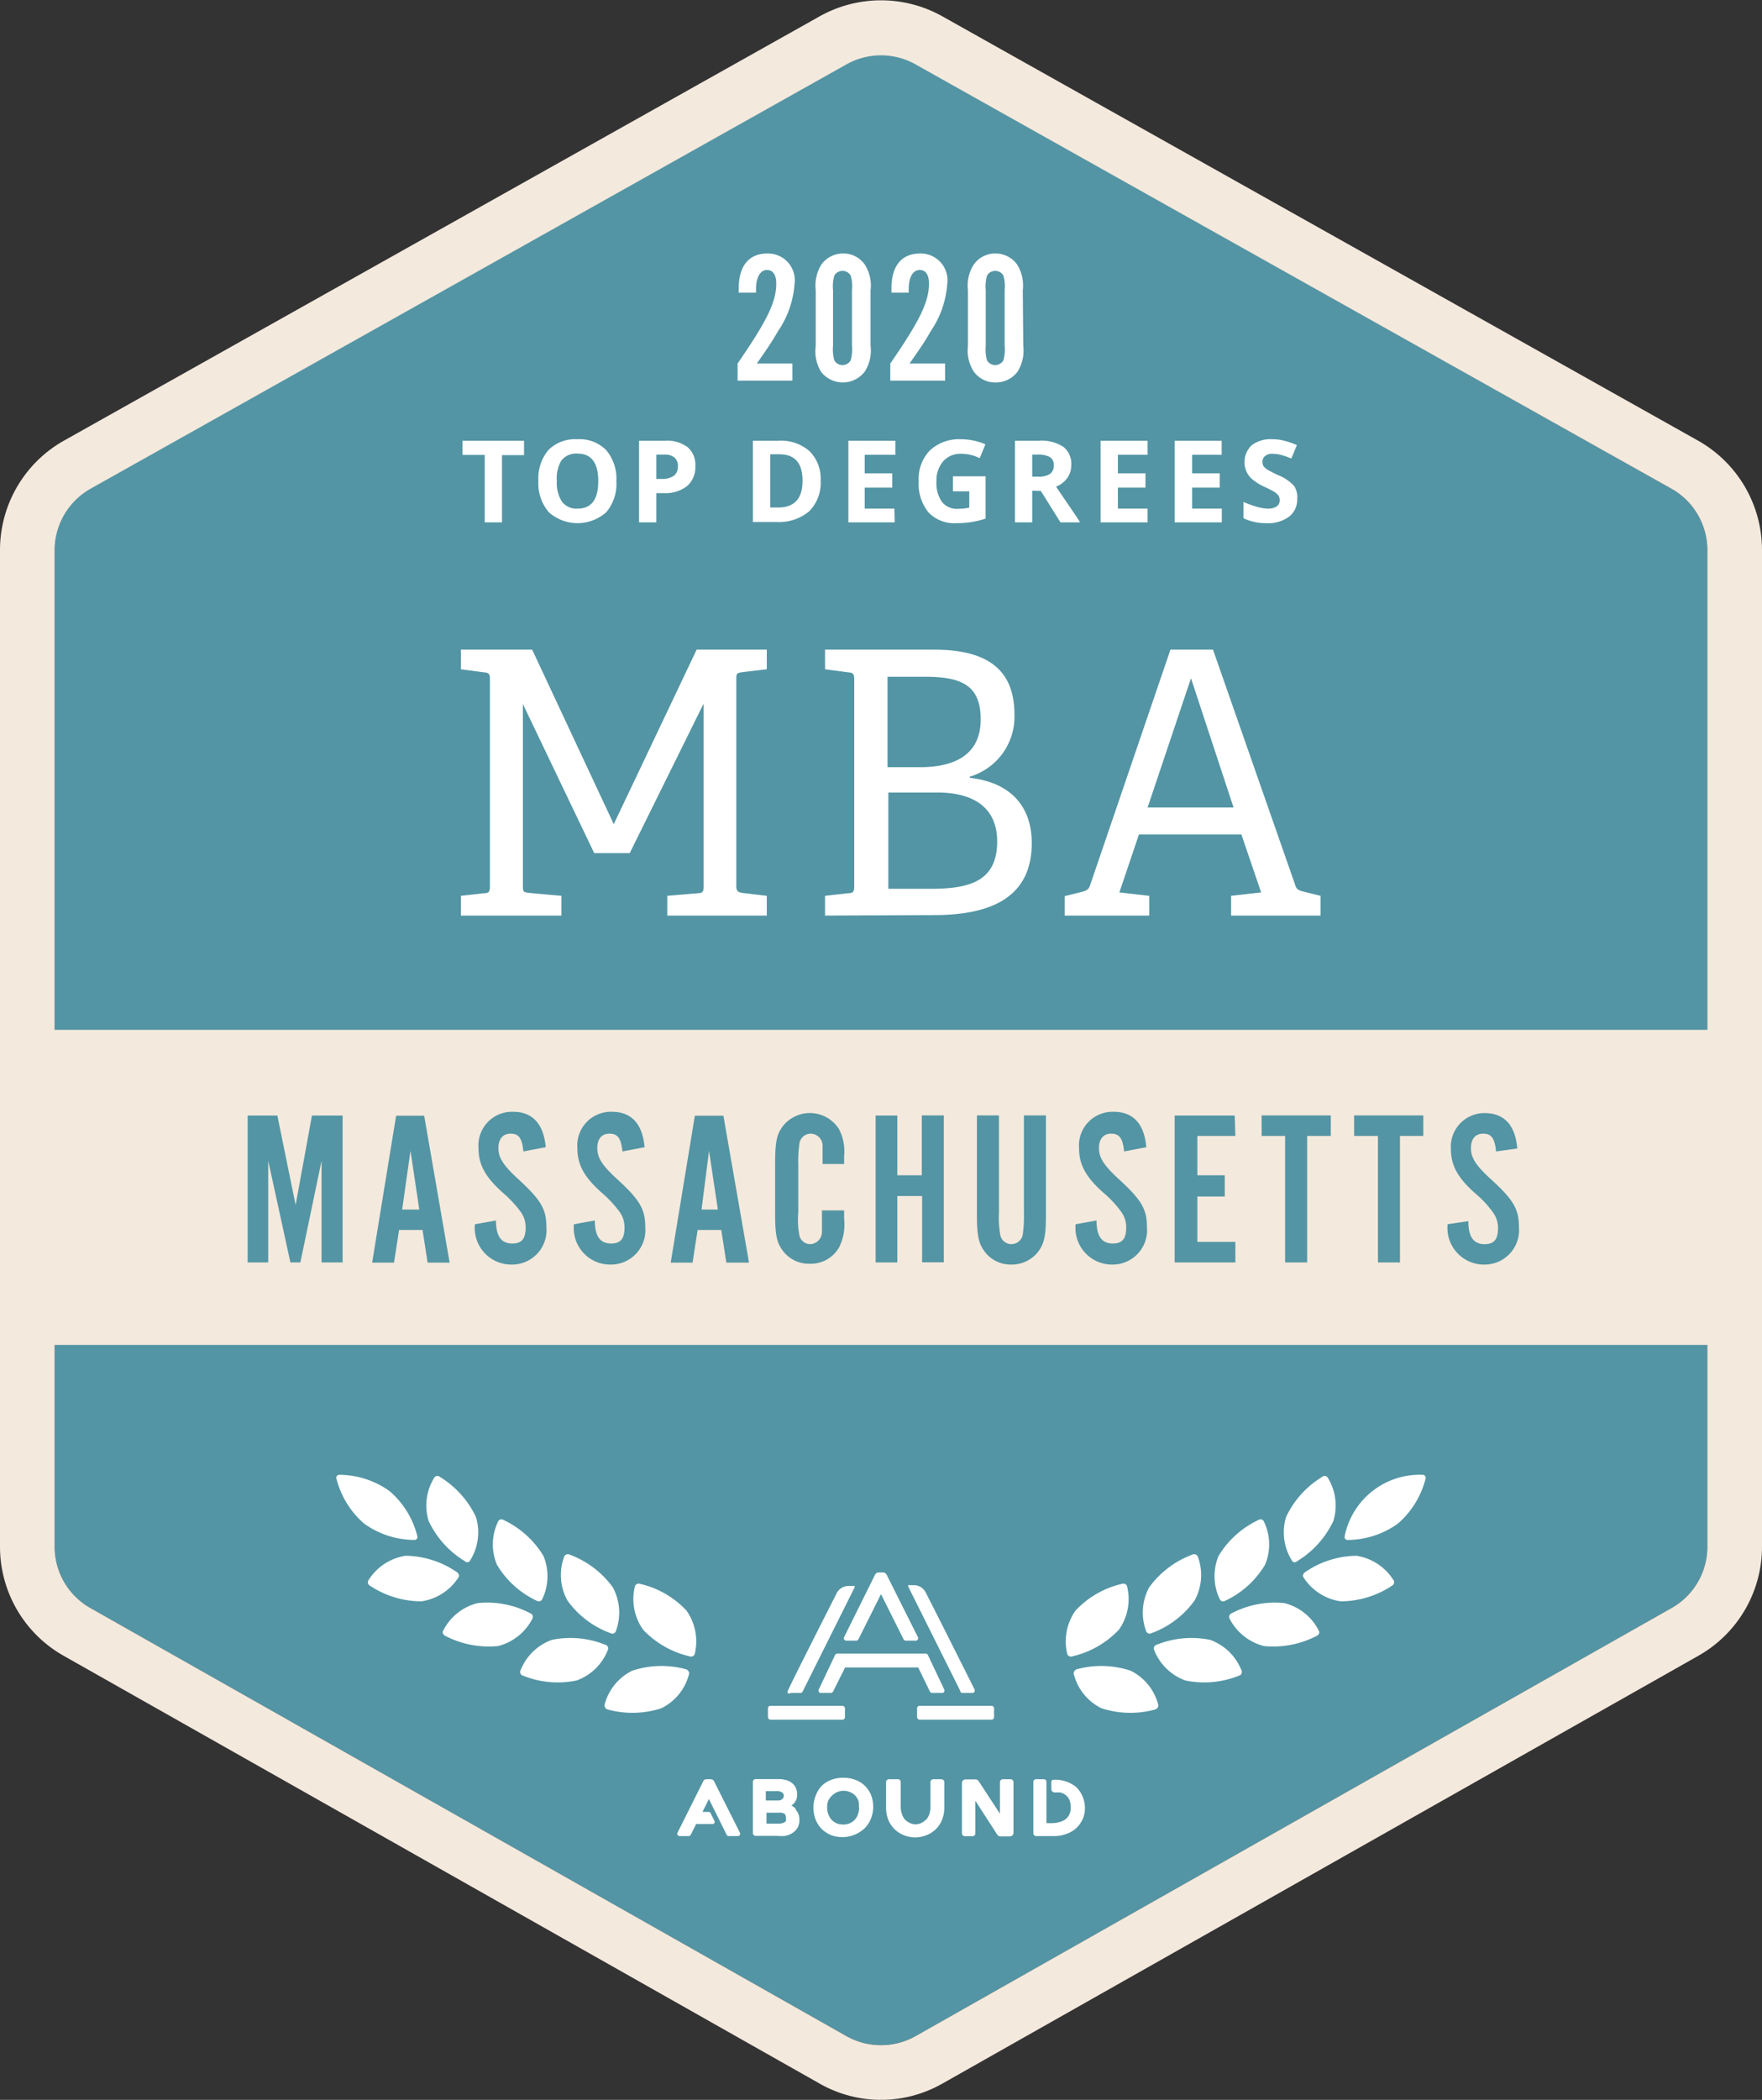
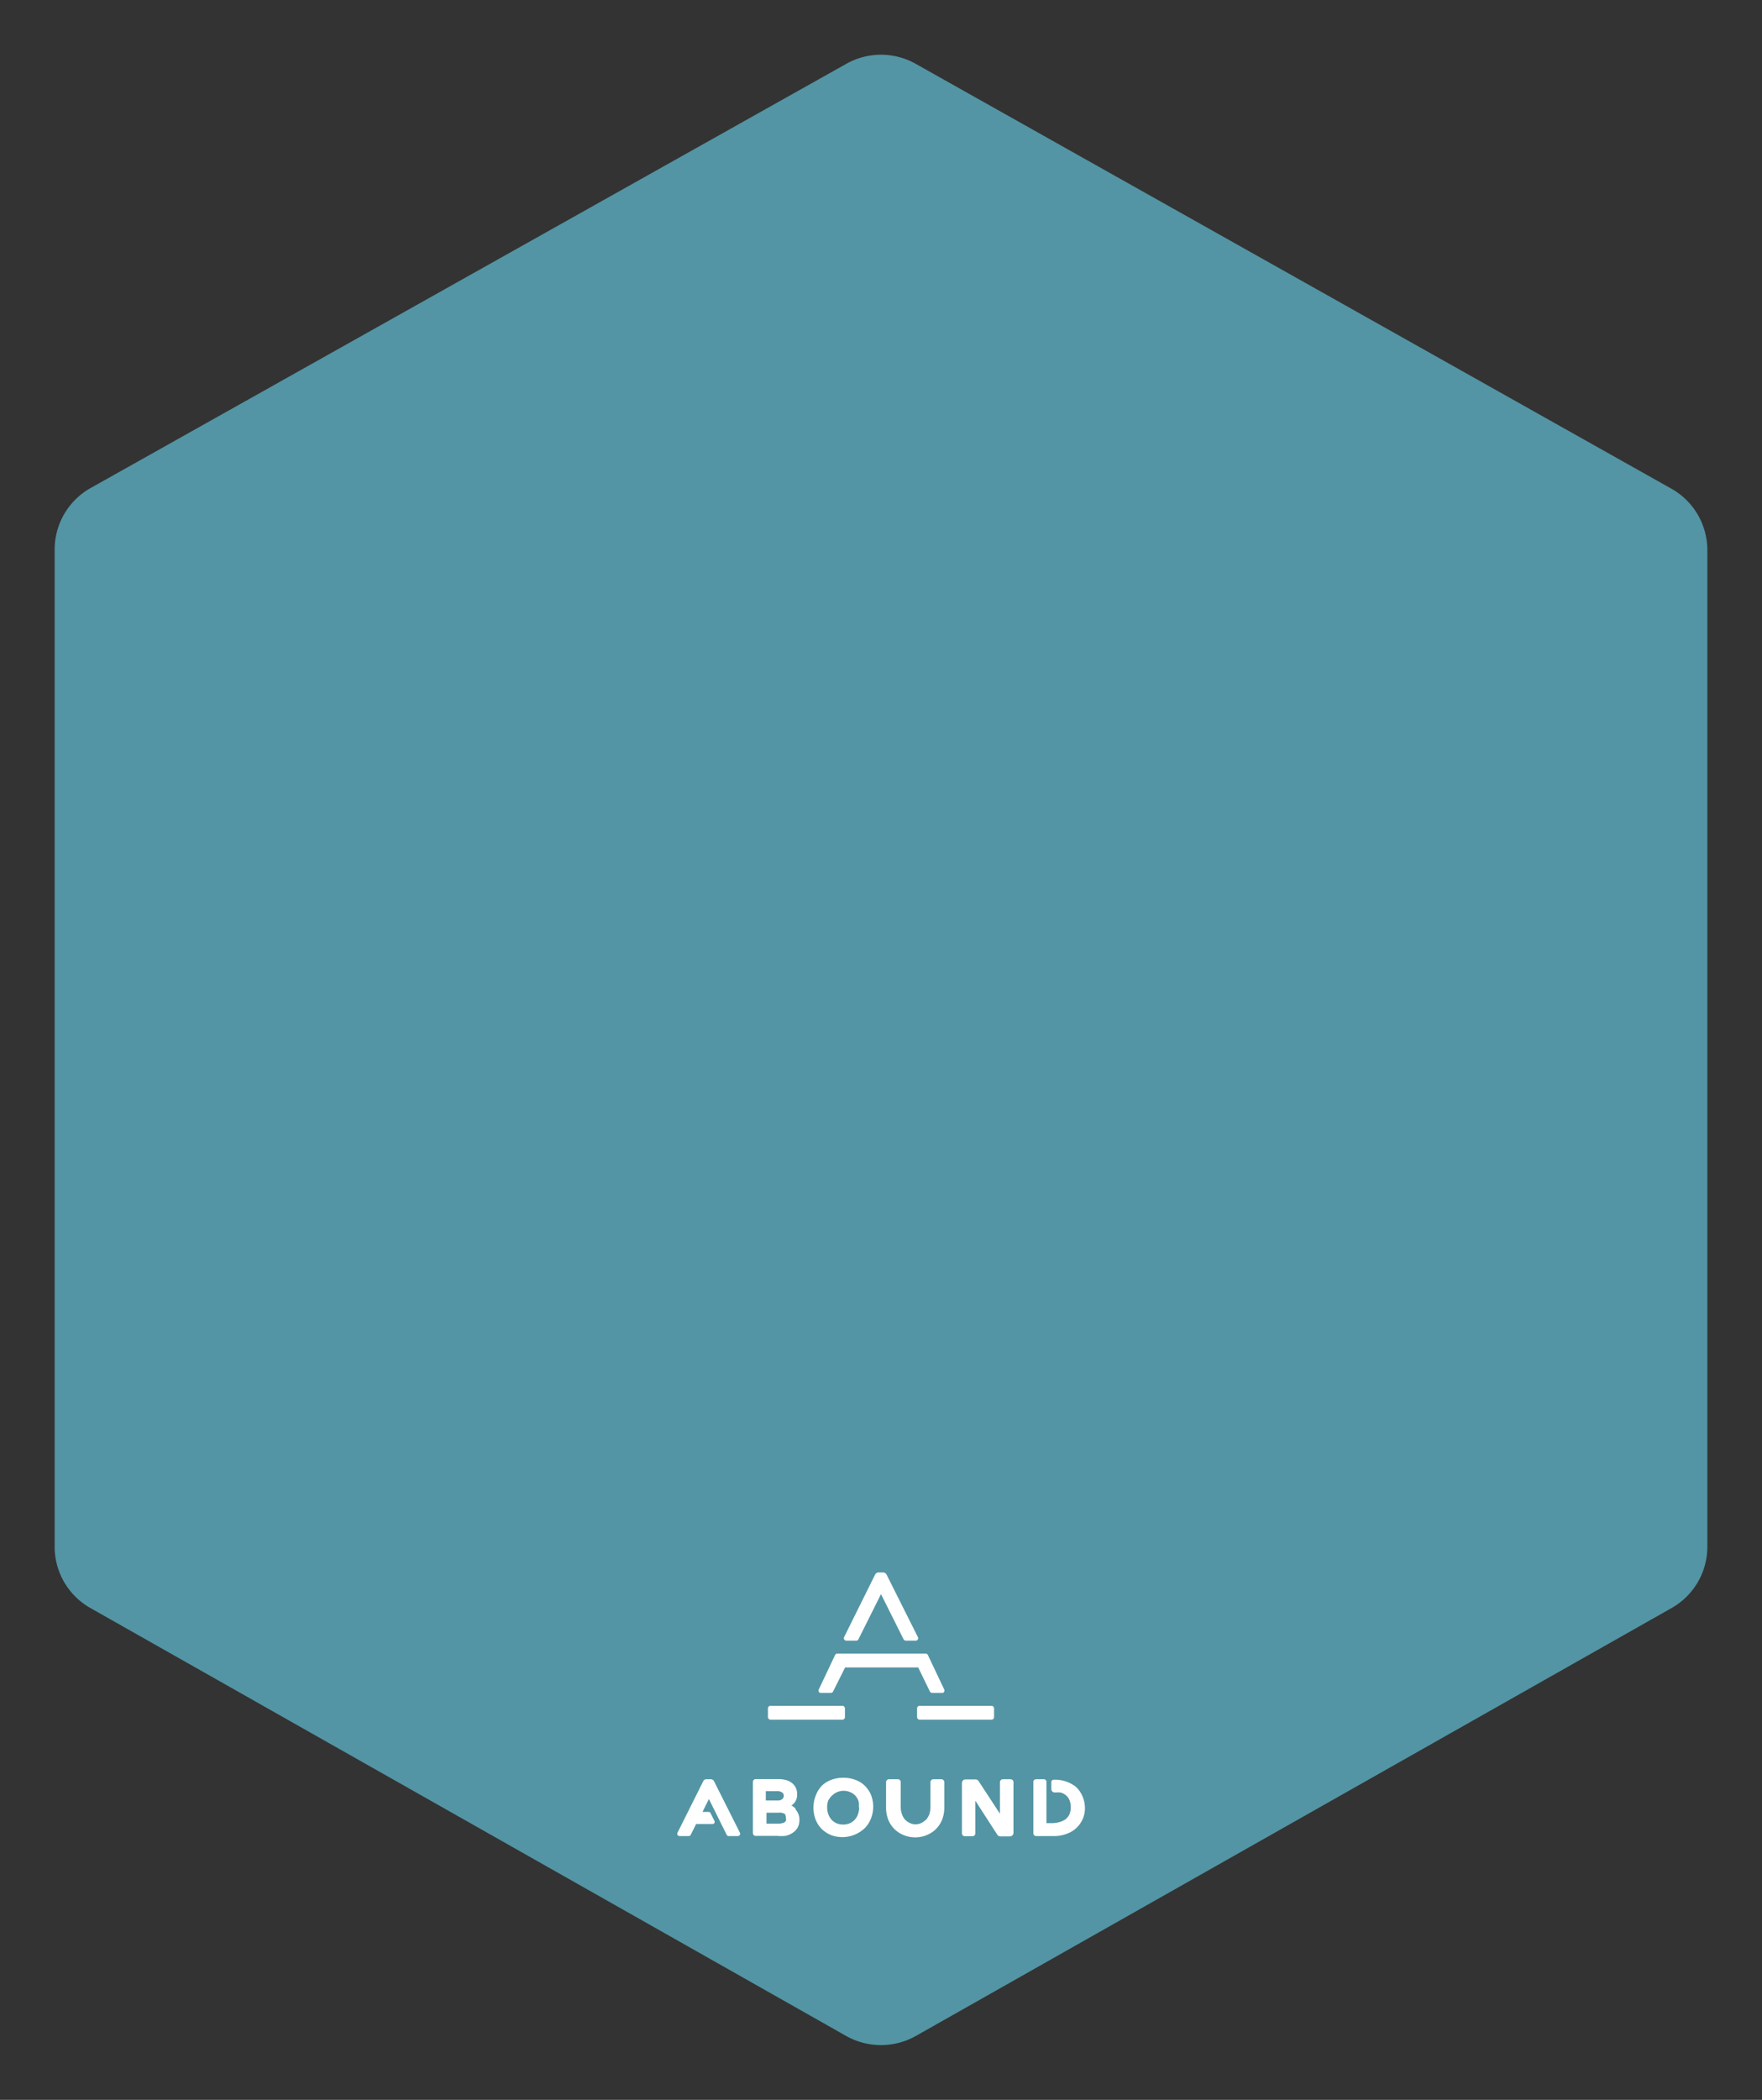
<svg xmlns="http://www.w3.org/2000/svg" viewBox="0 0 108 128.64">
  <rect x="0" y="0" width="108" height="128.64" fill="#333333" stroke="none" />
  <defs>
    <style>.cls-1{fill:#5395a4}.cls-2{fill:#fff}</style>
  </defs>
  <g id="Layer_2" data-name="Layer 2">
    <g id="Layer_1-2" data-name="Layer 1">
      <path class="cls-1" d="M104.65 94.76V33.7a4.32 4.32 0 0 0-2.2-3.76L56.11 3.9a4.34 4.34 0 0 0-4.22 0l-46.34 26a4.32 4.32 0 0 0-2.2 3.76v61.1a4.31 4.31 0 0 0 2.19 3.75l46.33 26.22a4.36 4.36 0 0 0 4.26 0l46.33-26.22a4.31 4.31 0 0 0 2.19-3.75z" />
-       <path class="cls-2" d="M26.64 90.49a.24.24 0 0 1 .34 0 5.73 5.73 0 0 1 2.19 2.44 3.23 3.23 0 0 1-.37 2.69c-.06.11-.21.12-.34 0a5.71 5.71 0 0 1-2.19-2.45 3.24 3.24 0 0 1 .37-2.68zm-6.02.09a.18.18 0 0 1 .18-.23 5.32 5.32 0 0 1 3.08 1 5.32 5.32 0 0 1 1.7 2.76.18.18 0 0 1-.18.23 5.32 5.32 0 0 1-3.08-1 5.39 5.39 0 0 1-1.7-2.76zm13.97 4.76a.25.25 0 0 1 .33-.1 5.74 5.74 0 0 1 2.64 2 3.25 3.25 0 0 1 .18 2.71.23.23 0 0 1-.32.1 5.62 5.62 0 0 1-2.64-2 3.22 3.22 0 0 1-.19-2.71zm-2.7 7.03a.24.24 0 0 0 .18.29 5.71 5.71 0 0 0 3.27.29 3.24 3.24 0 0 0 1.93-1.9.23.23 0 0 0-.17-.29 5.7 5.7 0 0 0-3.27-.3 3.24 3.24 0 0 0-1.94 1.91zm7.03-5.2a.24.24 0 0 1 .31-.14 5.63 5.63 0 0 1 2.85 1.64 3.28 3.28 0 0 1 .5 2.67.24.24 0 0 1-.31.13 5.68 5.68 0 0 1-2.85-1.63 3.24 3.24 0 0 1-.5-2.67zm-1.87 7.29c0 .11.06.23.21.27a5.75 5.75 0 0 0 3.28-.08 3.21 3.21 0 0 0 1.7-2.12c0-.11-.06-.23-.2-.27a5.72 5.72 0 0 0-3.29.09 3.23 3.23 0 0 0-1.7 2.11zm-6.51-11.27a.23.23 0 0 1 .33-.07 5.67 5.67 0 0 1 2.44 2.2 3.24 3.24 0 0 1-.09 2.68.24.24 0 0 1-.33.06 5.59 5.59 0 0 1-2.43-2.2 3.22 3.22 0 0 1 .08-2.67zm-3.38 6.72c-.06.11 0 .24.14.31a5.78 5.78 0 0 0 3.23.62 3.27 3.27 0 0 0 2.12-1.71.24.24 0 0 0-.15-.3 5.67 5.67 0 0 0-3.23-.62 3.24 3.24 0 0 0-2.11 1.7zm-4.59-3.08a.24.24 0 0 0 .12.32 5.7 5.7 0 0 0 3.14.95 3.25 3.25 0 0 0 2.28-1.48c.07-.09 0-.24-.11-.31a5.65 5.65 0 0 0-3.15-1 3.28 3.28 0 0 0-2.28 1.52zm58.79-6.34a.24.24 0 0 0-.34 0 5.73 5.73 0 0 0-2.19 2.44 3.23 3.23 0 0 0 .37 2.69c.06.11.21.12.34 0a5.71 5.71 0 0 0 2.19-2.45 3.24 3.24 0 0 0-.37-2.68zm6.02.09a.18.18 0 0 0-.18-.23 4.69 4.69 0 0 0-4.78 3.76.18.18 0 0 0 .18.23 5.32 5.32 0 0 0 3.08-1 5.39 5.39 0 0 0 1.7-2.76zm-13.97 4.76a.25.25 0 0 0-.33-.1 5.74 5.74 0 0 0-2.64 2 3.25 3.25 0 0 0-.18 2.71.23.23 0 0 0 .32.1 5.62 5.62 0 0 0 2.64-2 3.22 3.22 0 0 0 .19-2.71zm2.7 7.03a.24.24 0 0 1-.18.29 5.71 5.71 0 0 1-3.27.29 3.24 3.24 0 0 1-1.93-1.9.23.23 0 0 1 .17-.29 5.7 5.7 0 0 1 3.27-.3 3.24 3.24 0 0 1 1.94 1.91zm-7.03-5.2a.24.24 0 0 0-.31-.14 5.63 5.63 0 0 0-2.85 1.64 3.28 3.28 0 0 0-.5 2.67.24.24 0 0 0 .31.13 5.68 5.68 0 0 0 2.85-1.63 3.24 3.24 0 0 0 .5-2.67zm1.92 7.29c0 .11-.06.23-.21.27a5.75 5.75 0 0 1-3.28-.08 3.21 3.21 0 0 1-1.7-2.12c0-.11.06-.23.2-.27a5.72 5.72 0 0 1 3.29.09 3.23 3.23 0 0 1 1.7 2.11zm6.46-11.27a.23.23 0 0 0-.33-.07 5.67 5.67 0 0 0-2.44 2.2 3.24 3.24 0 0 0 .09 2.68.24.24 0 0 0 .33.06 5.59 5.59 0 0 0 2.43-2.2 3.22 3.22 0 0 0-.08-2.67zm3.38 6.72c.06.11 0 .24-.14.31a5.78 5.78 0 0 1-3.23.62 3.27 3.27 0 0 1-2.12-1.71.24.24 0 0 1 .15-.3 5.67 5.67 0 0 1 3.23-.62 3.24 3.24 0 0 1 2.11 1.7zm4.59-3.08a.24.24 0 0 1-.12.32 5.7 5.7 0 0 1-3.14.95 3.25 3.25 0 0 1-2.28-1.48c-.07-.09 0-.24.11-.31a5.65 5.65 0 0 1 3.15-1 3.28 3.28 0 0 1 2.28 1.52z" />
      <rect class="cls-2" x="47.07" y="104.5" width="4.72" height=".85" rx=".15" />
-       <path class="cls-2" d="M48.46 103.71h.6a.14.14 0 0 0 .14-.09l3.18-6.37a.14.14 0 0 0 0-.09H52a.81.81 0 0 0-.71.43c-.7 1.38-3 5.91-3 6a.17.17 0 0 0 0 .14.15.15 0 0 0 .17-.02zm10.54 0h.6a.15.15 0 0 0 .13-.07.16.16 0 0 0 0-.15s-2.29-4.57-3-5.95a.81.81 0 0 0-.71-.43h-.27a.1.1 0 0 0-.08 0 .14.14 0 0 0 0 .09l3.18 6.37a.14.14 0 0 0 .15.14z" />
      <rect class="cls-2" x="56.21" y="104.5" width="4.72" height=".85" rx=".15" />
      <path class="cls-2" d="M51.74 100.43a.16.16 0 0 0 .13.08h.61a.15.15 0 0 0 .14-.09L54 97.66l1.38 2.76a.17.17 0 0 0 .13.09h.62a.15.15 0 0 0 .13-.22l-1.92-3.83a.26.26 0 0 0-.22-.13h-.26a.25.25 0 0 0-.22.13l-1.9 3.83a.14.14 0 0 0 0 .14zm5.26 3.2a.16.16 0 0 0 .14.08h.61a.12.12 0 0 0 .12-.07.16.16 0 0 0 0-.15l-1-2.11a.16.16 0 0 0-.14-.08h-5.4a.16.16 0 0 0-.14.08l-1 2.11a.16.16 0 0 0 0 .15.12.12 0 0 0 .12.07h.61a.16.16 0 0 0 .14-.08l.74-1.48h4.48zm-8.23 7.18a.86.86 0 0 0-.26-.2.77.77 0 0 0 .35-.68.87.87 0 0 0-.1-.44.81.81 0 0 0-.26-.29 1 1 0 0 0-.36-.16 1.74 1.74 0 0 0-.39-.05h-1.44a.17.17 0 0 0-.16.17v3.14a.17.17 0 0 0 .16.17h1.34a2.61 2.61 0 0 0 .48 0 1.25 1.25 0 0 0 .43-.17 1 1 0 0 0 .32-.32 1 1 0 0 0 .12-.51.91.91 0 0 0-.23-.61zm-.6.57a.27.27 0 0 1 0 .17.32.32 0 0 1-.12.11 1 1 0 0 1-.34.06h-.73v-.67h.75a.59.59 0 0 1 .38.08s.06.08.06.25zm-.23-1.16a.38.38 0 0 1-.28.08h-.72v-.57h.67a.53.53 0 0 1 .33.08.23.23 0 0 1 .1.21.25.25 0 0 1-.1.2zm5.06-.83a1.62 1.62 0 0 0-.59-.36 2 2 0 0 0-.71-.12 2.06 2.06 0 0 0-.76.13 1.69 1.69 0 0 0-.58.37 1.77 1.77 0 0 0-.36.59 2 2 0 0 0-.14.75 2 2 0 0 0 .14.74 1.73 1.73 0 0 0 .38.57 1.85 1.85 0 0 0 .58.37A2 2 0 0 0 53 112a1.77 1.77 0 0 0 .38-.58 2 2 0 0 0 0-1.48 1.81 1.81 0 0 0-.38-.55zm-.34 1.32a1.21 1.21 0 0 1-.07.43.9.9 0 0 1-.2.34 1 1 0 0 1-.31.22 1.1 1.1 0 0 1-.8 0 1 1 0 0 1-.31-.22 1.05 1.05 0 0 1-.2-.34 1.18 1.18 0 0 1-.07-.43 1.07 1.07 0 0 1 .07-.41 1.12 1.12 0 0 1 .23-.3 1 1 0 0 1 .31-.21 1 1 0 0 1 .8 0 .85.85 0 0 1 .31.21.94.94 0 0 1 .2.33 1.1 1.1 0 0 1 .02.38zm5.03-1.71h-.48a.18.18 0 0 0-.18.19v1.53a1.49 1.49 0 0 1-.07.43 1.27 1.27 0 0 1-.2.34h.06-.08a1.2 1.2 0 0 1-.27.19.82.82 0 0 1-.35.08.75.75 0 0 1-.35-.08 1.07 1.07 0 0 1-.28-.19.9.9 0 0 1-.2-.34 1.22 1.22 0 0 1-.08-.43v-1.53A.18.18 0 0 0 55 109h-.5a.18.18 0 0 0-.19.19v1.56a2 2 0 0 0 .14.74 1.73 1.73 0 0 0 .38.57 1.75 1.75 0 0 0 .58.37 1.87 1.87 0 0 0 1.37 0 1.75 1.75 0 0 0 .58-.37 1.73 1.73 0 0 0 .38-.57 2 2 0 0 0 .14-.74v-1.56a.18.18 0 0 0-.19-.19zm4.25 0h-.48a.18.18 0 0 0-.17.17v1.94l-1.31-2a.23.23 0 0 0-.19-.1h-.61a.22.22 0 0 0-.22.22v3.08a.18.18 0 0 0 .17.18h.48a.17.17 0 0 0 .17-.18v-2l1.35 2.09a.22.22 0 0 0 .18.1h.59a.22.22 0 0 0 .22-.22v-3.09a.18.18 0 0 0-.18-.19zm4.39 1a1.67 1.67 0 0 0-.39-.54 2.06 2.06 0 0 0-1.36-.43.14.14 0 0 0-.14.14v.44a.21.21 0 0 0 .19.2h.06a2.72 2.72 0 0 1 .3 0 .78.78 0 0 1 .34.17.72.72 0 0 1 .22.29 1.17 1.17 0 0 1 .08.45 1 1 0 0 1-.09.45.85.85 0 0 1-.24.29 1.33 1.33 0 0 1-.38.17 1.84 1.84 0 0 1-.47.06h-.31v-2.55A.16.16 0 0 0 64 109h-.5a.16.16 0 0 0-.16.16v3.15a.17.17 0 0 0 .16.17h1.17a2 2 0 0 0 .63-.11 1.75 1.75 0 0 0 .59-.31 1.7 1.7 0 0 0 .44-.55 1.65 1.65 0 0 0 .17-.77 1.86 1.86 0 0 0-.17-.74zm-22.76-1h-.27a.21.21 0 0 0-.2.13l-1.57 3.14a.14.14 0 0 0 0 .14.15.15 0 0 0 .12.07h.56a.14.14 0 0 0 .13-.08l.33-.66h1a.14.14 0 0 0 .12-.06.15.15 0 0 0 0-.13l-.23-.46a.13.13 0 0 0-.13-.09h-.37l.39-.79 1.09 2.19a.13.13 0 0 0 .13.08h.56a.15.15 0 0 0 .12-.07.14.14 0 0 0 0-.14l-1.58-3.14a.22.22 0 0 0-.2-.13z" />
-       <path d="M104.09 27 57.76 1a7.7 7.7 0 0 0-7.52 0L3.91 27A7.69 7.69 0 0 0 0 33.7v61.06a7.67 7.67 0 0 0 3.89 6.67l46.34 26.21a7.61 7.61 0 0 0 7.54 0l46.34-26.21a7.67 7.67 0 0 0 3.89-6.67V33.7a7.69 7.69 0 0 0-3.91-6.7zM5.55 29.94l46.34-26a4.32 4.32 0 0 1 4.22 0l46.34 26a4.32 4.32 0 0 1 2.2 3.76v29.39H3.35V33.7a4.32 4.32 0 0 1 2.2-3.76zm96.91 68.57-46.33 26.22a4.33 4.33 0 0 1-4.26 0L5.54 98.51a4.31 4.31 0 0 1-2.19-3.75V82.39h101.3v12.37a4.31 4.31 0 0 1-2.19 3.75z" style="fill:#f4e9dd" />
-       <path class="cls-1" d="M19.71 77.34v-6.23l-1.3 6.23h-.61l-1.36-6.23v6.23h-1.26v-9H17l1.12 5.48 1-5.48H21v9zm4.75-1.99-.31 2h-1.34l1.47-9H26l1.56 9h-1.35l-.31-2zm.7-4.85-.51 3.6h1.05zm6.92.04c-.08-.81-.28-1.09-.78-1.09s-.75.35-.75.89.24 1 1.2 1.88c1.4 1.28 1.74 1.85 1.74 2.94a2.11 2.11 0 0 1-2.13 2.31A2.24 2.24 0 0 1 29.11 75l1.29-.23c0 1 .35 1.41 1 1.41s.82-.38.82-1a1.61 1.61 0 0 0-.35-1 6.83 6.83 0 0 0-1-1.07c-1.14-1-1.54-1.77-1.54-2.77a2.06 2.06 0 0 1 2.12-2.23c1.18 0 1.87.73 2 2.17zm6.07 0c-.08-.81-.29-1.09-.79-1.09s-.75.35-.75.89.24 1 1.2 1.88c1.4 1.28 1.74 1.85 1.74 2.94a2.11 2.11 0 0 1-2.13 2.31A2.23 2.23 0 0 1 35.18 75l1.28-.23c0 1 .35 1.41 1 1.41s.82-.38.82-1a1.61 1.61 0 0 0-.35-1 6.83 6.83 0 0 0-1-1.07c-1.14-1-1.54-1.77-1.54-2.77a2.06 2.06 0 0 1 2.12-2.23c1.19 0 1.87.73 2 2.17zm4.61 4.81-.31 2h-1.34l1.48-9h1.75l1.57 9h-1.39l-.31-2zm.7-4.85L43 74.1h1zm6.96.81v-1.14a.74.74 0 0 0-.73-.72.7.7 0 0 0-.69.6 7.89 7.89 0 0 0-.07 1.36v2.86A5.14 5.14 0 0 0 49 75.7a.69.69 0 0 0 .66.52.75.75 0 0 0 .72-.76v-1.31h1.36v.51a3.14 3.14 0 0 1-.31 1.76 2 2 0 0 1-1.8 1 2 2 0 0 1-1.58-.71c-.44-.54-.54-1-.54-2.39v-3.01c0-1.41.1-1.86.54-2.4a2.11 2.11 0 0 1 3.38.27 3 3 0 0 1 .31 1.65v.48zM55 73.27v4.07h-1.33v-9H55V72h1.5v-3.67h1.35v9h-1.33v-4.06zm9.11-4.94v6.08c0 1.33-.11 1.82-.54 2.35a2.06 2.06 0 0 1-1.57.71 2 2 0 0 1-1.58-.71c-.43-.53-.54-1-.54-2.35v-6.08h1.35v5.93a6.09 6.09 0 0 0 .09 1.44.7.7 0 0 0 .68.52.71.71 0 0 0 .69-.6 8 8 0 0 0 .07-1.36v-5.93zm4.79 2.21c-.08-.81-.29-1.09-.79-1.09s-.75.35-.75.89.24 1 1.2 1.88c1.4 1.28 1.74 1.85 1.74 2.94a2.11 2.11 0 0 1-2.13 2.31A2.24 2.24 0 0 1 65.93 75l1.28-.23c0 1 .35 1.41 1 1.41s.82-.38.82-1a1.61 1.61 0 0 0-.35-1 6.36 6.36 0 0 0-1-1.07c-1.14-1-1.54-1.77-1.54-2.77a2.06 2.06 0 0 1 2.12-2.23c1.19 0 1.88.73 2 2.17zm6.82-.95h-2.33V72h1.68v1.3h-1.68v2.78h2.33v1.26H72v-9h3.68zm4.4 7.75h-1.35v-7.75h-1.44v-1.26h4.24v1.26h-1.45zm5.69 0h-1.35v-7.75H83v-1.26h4.24v1.26h-1.43zm5.89-6.8c-.08-.81-.29-1.09-.79-1.09s-.75.35-.75.89.24 1 1.2 1.88c1.41 1.28 1.74 1.85 1.74 2.94a2.11 2.11 0 0 1-2.1 2.31A2.24 2.24 0 0 1 88.73 75l1.27-.19c0 1 .35 1.41 1 1.41s.82-.38.82-1a1.61 1.61 0 0 0-.35-1 5.94 5.94 0 0 0-1-1.07c-1.14-1-1.54-1.77-1.54-2.77A2.06 2.06 0 0 1 91 68.19c1.19 0 1.88.73 2 2.17z" />
-       <path class="cls-2" d="M48.57 23.32h-3.36v-1.05c1.82-2.64 2.37-3.78 2.37-4.9 0-.54-.21-.83-.57-.83s-.67.37-.67 1.18a2.07 2.07 0 0 0 0 .21h-1.06v-.26c0-1.38.62-2.14 1.76-2.14a1.64 1.64 0 0 1 1.66 1.87 5.85 5.85 0 0 1-1 2.87c-.33.56-.49.83-1.31 2h2.18zm4.79-2.14a2.38 2.38 0 0 1-.36 1.59 1.69 1.69 0 0 1-2.68 0 2.45 2.45 0 0 1-.32-1.59v-3.4a2.43 2.43 0 0 1 .35-1.58 1.63 1.63 0 0 1 1.35-.67 1.59 1.59 0 0 1 1.3.67 2.37 2.37 0 0 1 .36 1.58zm-2.3 0a2.47 2.47 0 0 0 .08.9.58.58 0 0 0 1 0 2.47 2.47 0 0 0 .08-.9v-3.41a2.37 2.37 0 0 0-.08-.89.58.58 0 0 0-1 0 2.37 2.37 0 0 0-.08.89zm6.87 2.14h-3.36v-1.05c1.82-2.64 2.37-3.78 2.37-4.9 0-.54-.2-.83-.57-.83s-.67.37-.67 1.18a2.07 2.07 0 0 0 0 .21h-1.06v-.26c0-1.38.62-2.14 1.76-2.14a1.64 1.64 0 0 1 1.66 1.87 5.85 5.85 0 0 1-1 2.87c-.32.56-.49.83-1.31 2h2.18zm4.79-2.14a2.45 2.45 0 0 1-.35 1.59 1.66 1.66 0 0 1-1.34.66 1.62 1.62 0 0 1-1.34-.66 2.38 2.38 0 0 1-.36-1.59v-3.4a2.37 2.37 0 0 1 .36-1.58 1.6 1.6 0 0 1 1.31-.67 1.63 1.63 0 0 1 1.34.67 2.43 2.43 0 0 1 .35 1.58zm-2.3 0a2.47 2.47 0 0 0 .08.9.58.58 0 0 0 1 0 2.47 2.47 0 0 0 .08-.9v-3.41a2.37 2.37 0 0 0-.08-.89.58.58 0 0 0-1 0 2.37 2.37 0 0 0-.08.89zM30.77 32h-1.06v-4.13h-1.36V27h3.77v.88h-1.35zm7.01-2.52a2.7 2.7 0 0 1-.62 1.9 2.65 2.65 0 0 1-3.52 0 2.71 2.71 0 0 1-.64-1.91 2.71 2.71 0 0 1 .62-1.91 2.33 2.33 0 0 1 1.77-.65 2.28 2.28 0 0 1 1.76.66 2.71 2.71 0 0 1 .63 1.91zm-3.65 0a2.09 2.09 0 0 0 .32 1.26 1.12 1.12 0 0 0 .95.42c.85 0 1.27-.56 1.27-1.68s-.42-1.69-1.26-1.69a1.15 1.15 0 0 0-1 .42 2.14 2.14 0 0 0-.28 1.27zm8.49-.94a1.54 1.54 0 0 1-.51 1.24 2.16 2.16 0 0 1-1.43.43h-.45V32h-1.06v-5h1.59a2.1 2.1 0 0 1 1.38.39 1.41 1.41 0 0 1 .48 1.15zm-2.39.8h.34a1.19 1.19 0 0 0 .74-.2.67.67 0 0 0 .24-.56.68.68 0 0 0-.21-.55.91.91 0 0 0-.63-.18h-.48zm10.07.1a2.47 2.47 0 0 1-.71 1.89 2.89 2.89 0 0 1-2 .65h-1.44V27h1.57a2.65 2.65 0 0 1 1.9.64 2.38 2.38 0 0 1 .68 1.8zm-1.11 0c0-1.07-.47-1.61-1.42-1.61h-.56v3.26h.45q1.53.02 1.53-1.63zM54.84 32H52v-5h2.88v.86H53V29h1.69v.87H53v1.29h1.82zm3.57-2.82h2v2.59a5.7 5.7 0 0 1-.91.22 6.15 6.15 0 0 1-.87.06 2.19 2.19 0 0 1-1.72-.66 2.77 2.77 0 0 1-.6-1.91 2.52 2.52 0 0 1 .69-1.89 2.63 2.63 0 0 1 1.92-.68 3.78 3.78 0 0 1 1.48.31l-.35.85a2.52 2.52 0 0 0-1.14-.27 1.41 1.41 0 0 0-1.1.46 1.8 1.8 0 0 0-.41 1.24 2 2 0 0 0 .33 1.24 1.16 1.16 0 0 0 1 .43 3.21 3.21 0 0 0 .68-.07v-1h-1zm4.86.88V32h-1.06v-5h1.46a2.44 2.44 0 0 1 1.5.37 1.3 1.3 0 0 1 .49 1.12 1.34 1.34 0 0 1-.24.79 1.49 1.49 0 0 1-.69.53c.75 1.12 1.27 1.84 1.47 2.19H65l-1.2-1.92zm0-.86h.34a1.31 1.31 0 0 0 .74-.16.61.61 0 0 0 .24-.53.55.55 0 0 0-.24-.51 1.5 1.5 0 0 0-.76-.15h-.32zm7.07 2.8h-2.88v-5h2.88v.86h-1.82V29h1.69v.87h-1.69v1.29h1.82zm4.55 0H72v-5h2.88v.86h-1.81V29h1.69v.87h-1.69v1.29h1.82zm4.62-1.41a1.3 1.3 0 0 1-.51 1.07 2.14 2.14 0 0 1-1.36.39 3.22 3.22 0 0 1-1.42-.3v-1a5.82 5.82 0 0 0 .86.31 2.64 2.64 0 0 0 .64.1.94.94 0 0 0 .54-.14.46.46 0 0 0 .18-.39.5.5 0 0 0-.08-.27.87.87 0 0 0-.24-.22 5.92 5.92 0 0 0-.65-.33 3.4 3.4 0 0 1-.68-.42 1.37 1.37 0 0 1-.37-.46 1.43 1.43 0 0 1 .31-1.66 1.89 1.89 0 0 1 1.27-.36 2.66 2.66 0 0 1 .75.1 4.39 4.39 0 0 1 .74.26l-.34.82a4.47 4.47 0 0 0-.67-.23 2.22 2.22 0 0 0-.48-.06.65.65 0 0 0-.46.14.44.44 0 0 0-.16.36.51.51 0 0 0 .06.25 1 1 0 0 0 .21.2c.09.06.32.18.67.35a2.63 2.63 0 0 1 1 .67 1.26 1.26 0 0 1 .19.82zM40.9 56.09v-1.21l1.87-.16c.31 0 .36-.11.36-.45V43.1l-4.53 9.16h-2.18l-4.37-9.13v11.12c0 .36 0 .4.36.45l2 .18v1.21h-6.16v-1.21l1.42-.16c.31 0 .36-.11.36-.45V41.64c0-.34-.05-.43-.36-.45L28.25 41v-1.2h4.37l5 10.69L42.7 39.8H47V41l-1.51.18c-.34.05-.36.09-.36.43v12.66c0 .29.07.38.36.43l1.51.18v1.21zm9.67 0v-1.21l1.43-.16c.31 0 .36-.11.36-.45V41.64c0-.34-.05-.43-.36-.45L50.57 41v-1.2h6.71c3.85 0 4.9 1.75 4.9 4a3.83 3.83 0 0 1-2.74 3.78v.07c2.56.29 3.8 1.8 3.8 4 0 3.33-2.5 4.41-6 4.41zM56.38 47c1.77 0 3.73-.52 3.73-2.93 0-2.07-1.15-2.61-3.4-2.61H54.4V47zm.62 7.45c2.36 0 4.12-.41 4.12-2.9 0-2.19-1.6-3-3.67-3h-3v5.9zm18.46 1.64v-1.21l1.84-.21-1.21-3.55h-6.28l-1.2 3.55 1.83.21v1.21h-5.18V54.9l1-.25c.36-.09.47-.16.56-.43l4.92-14.42h2.61l5.05 14.45c.08.27.26.31.54.38l1 .25v1.21zM73 41.55l-2.66 7.92h5.27z" />
    </g>
  </g>
</svg>